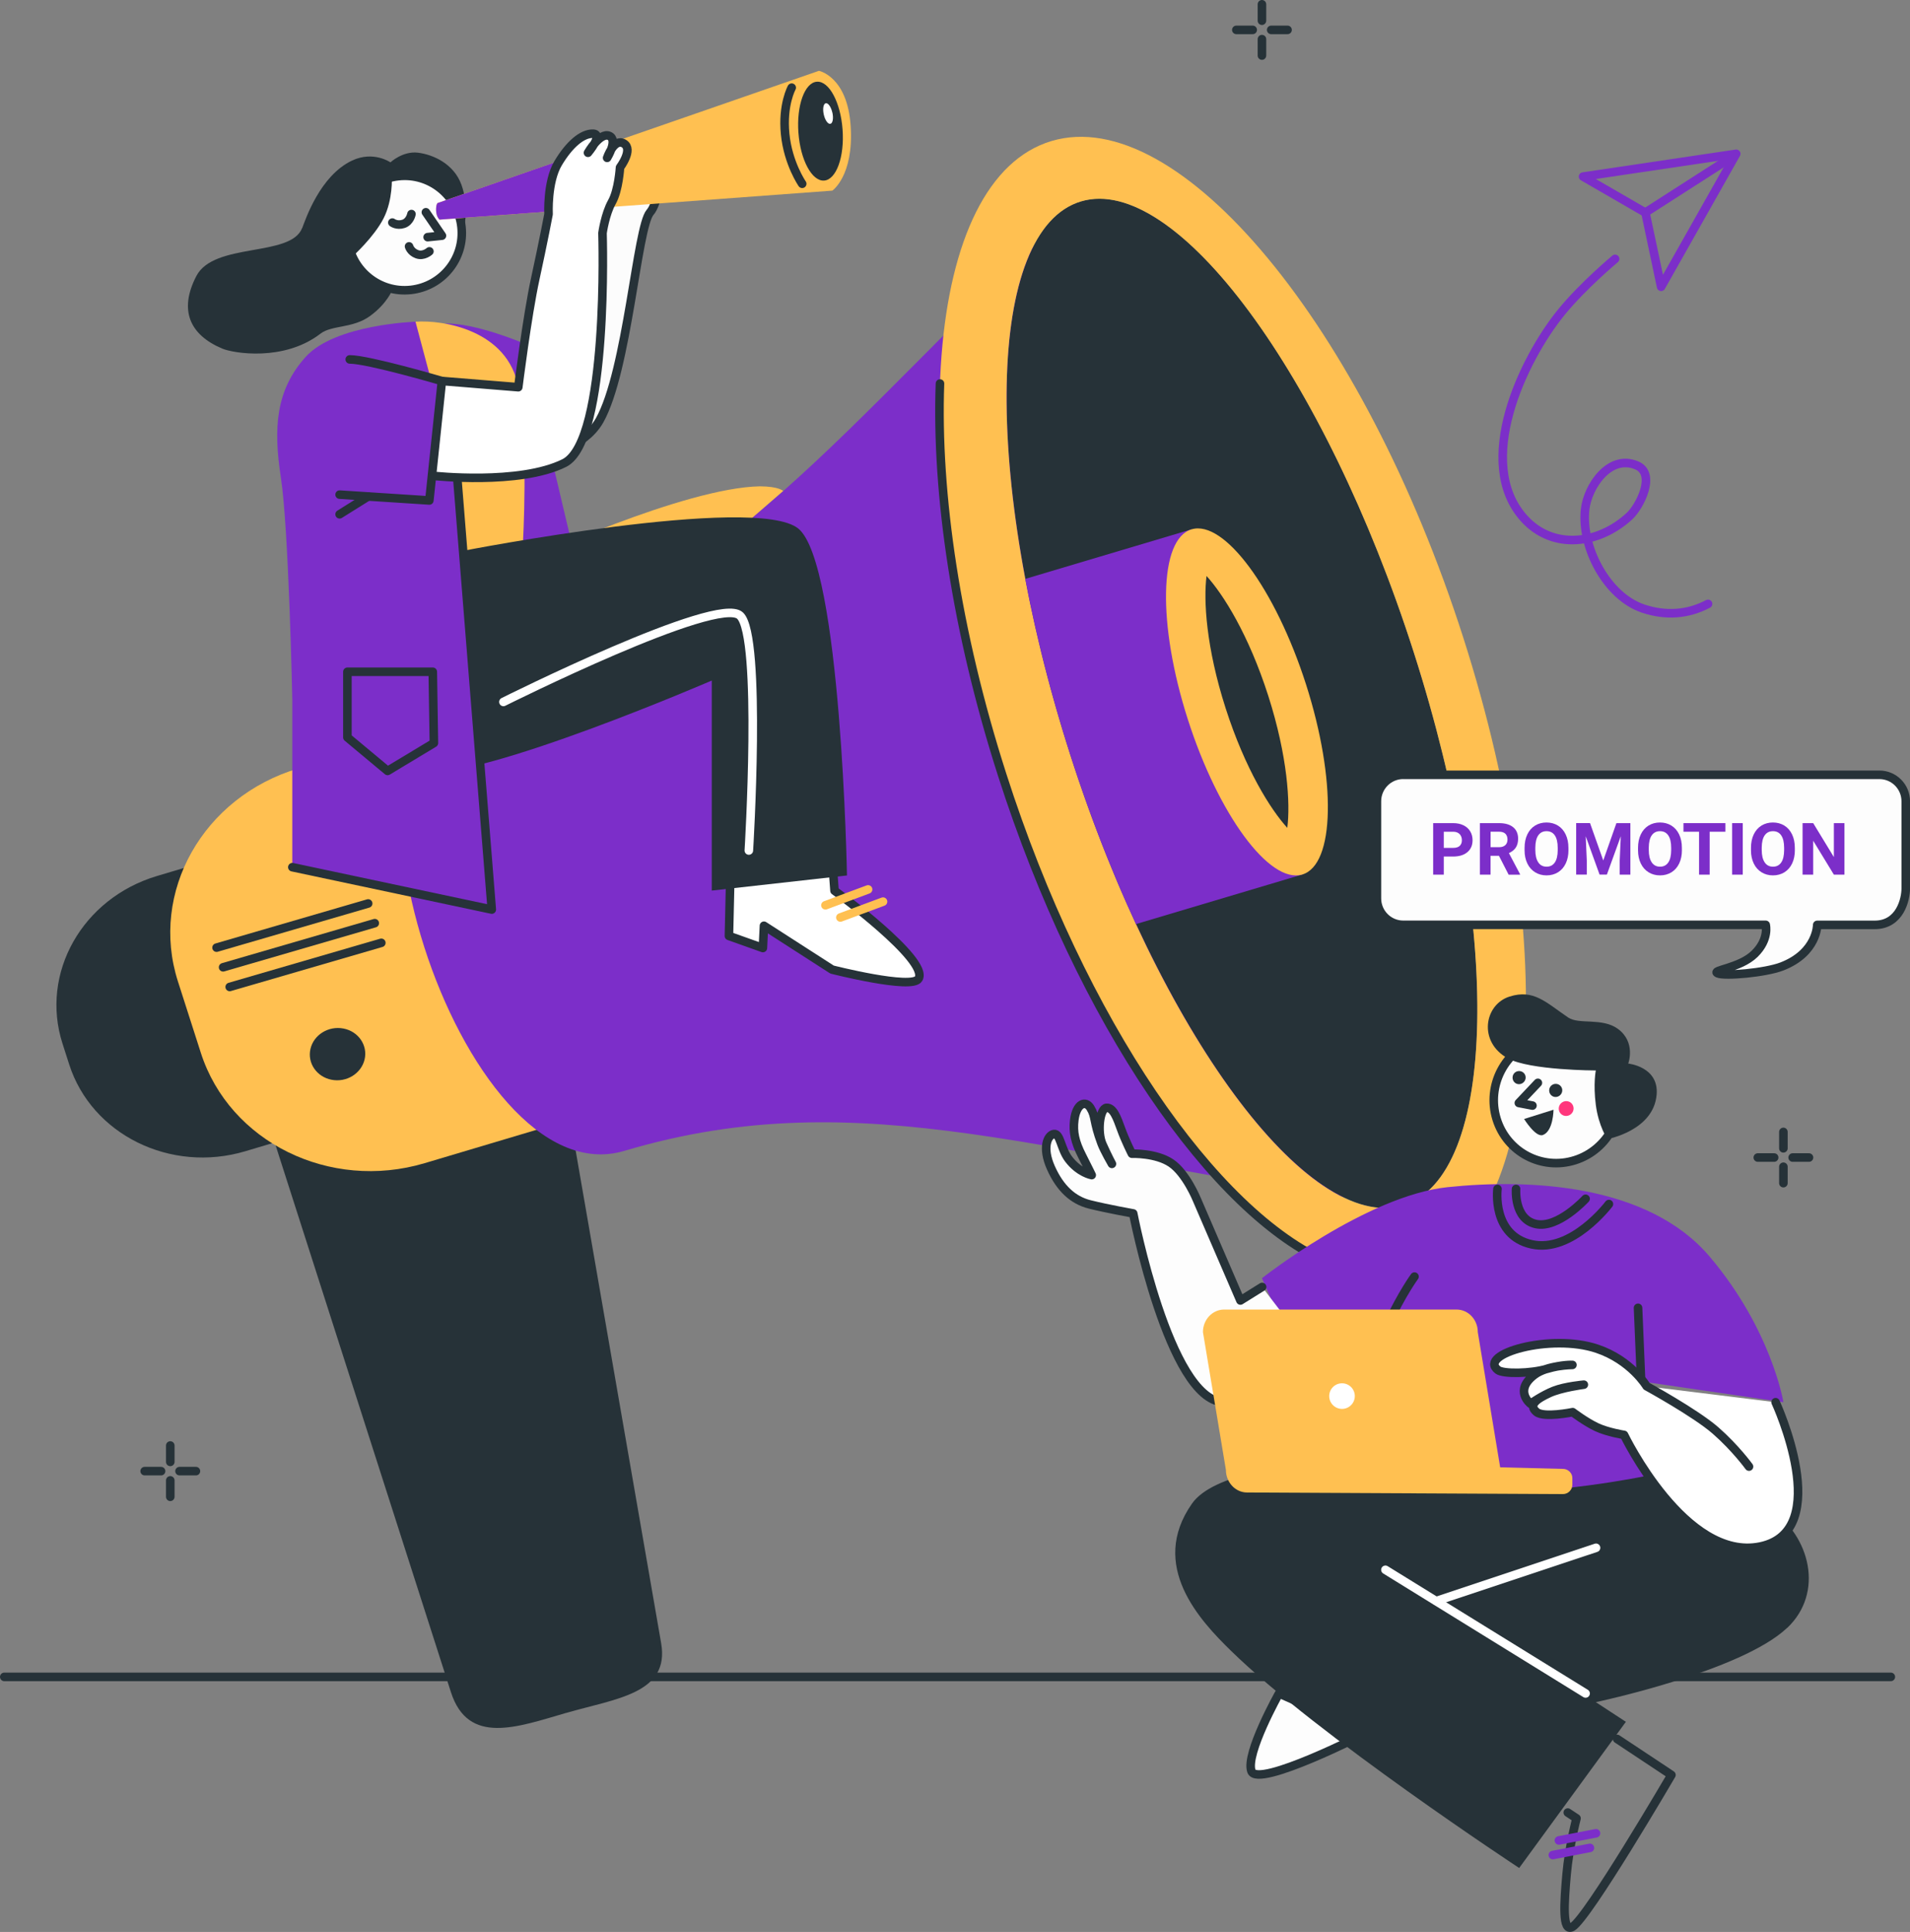
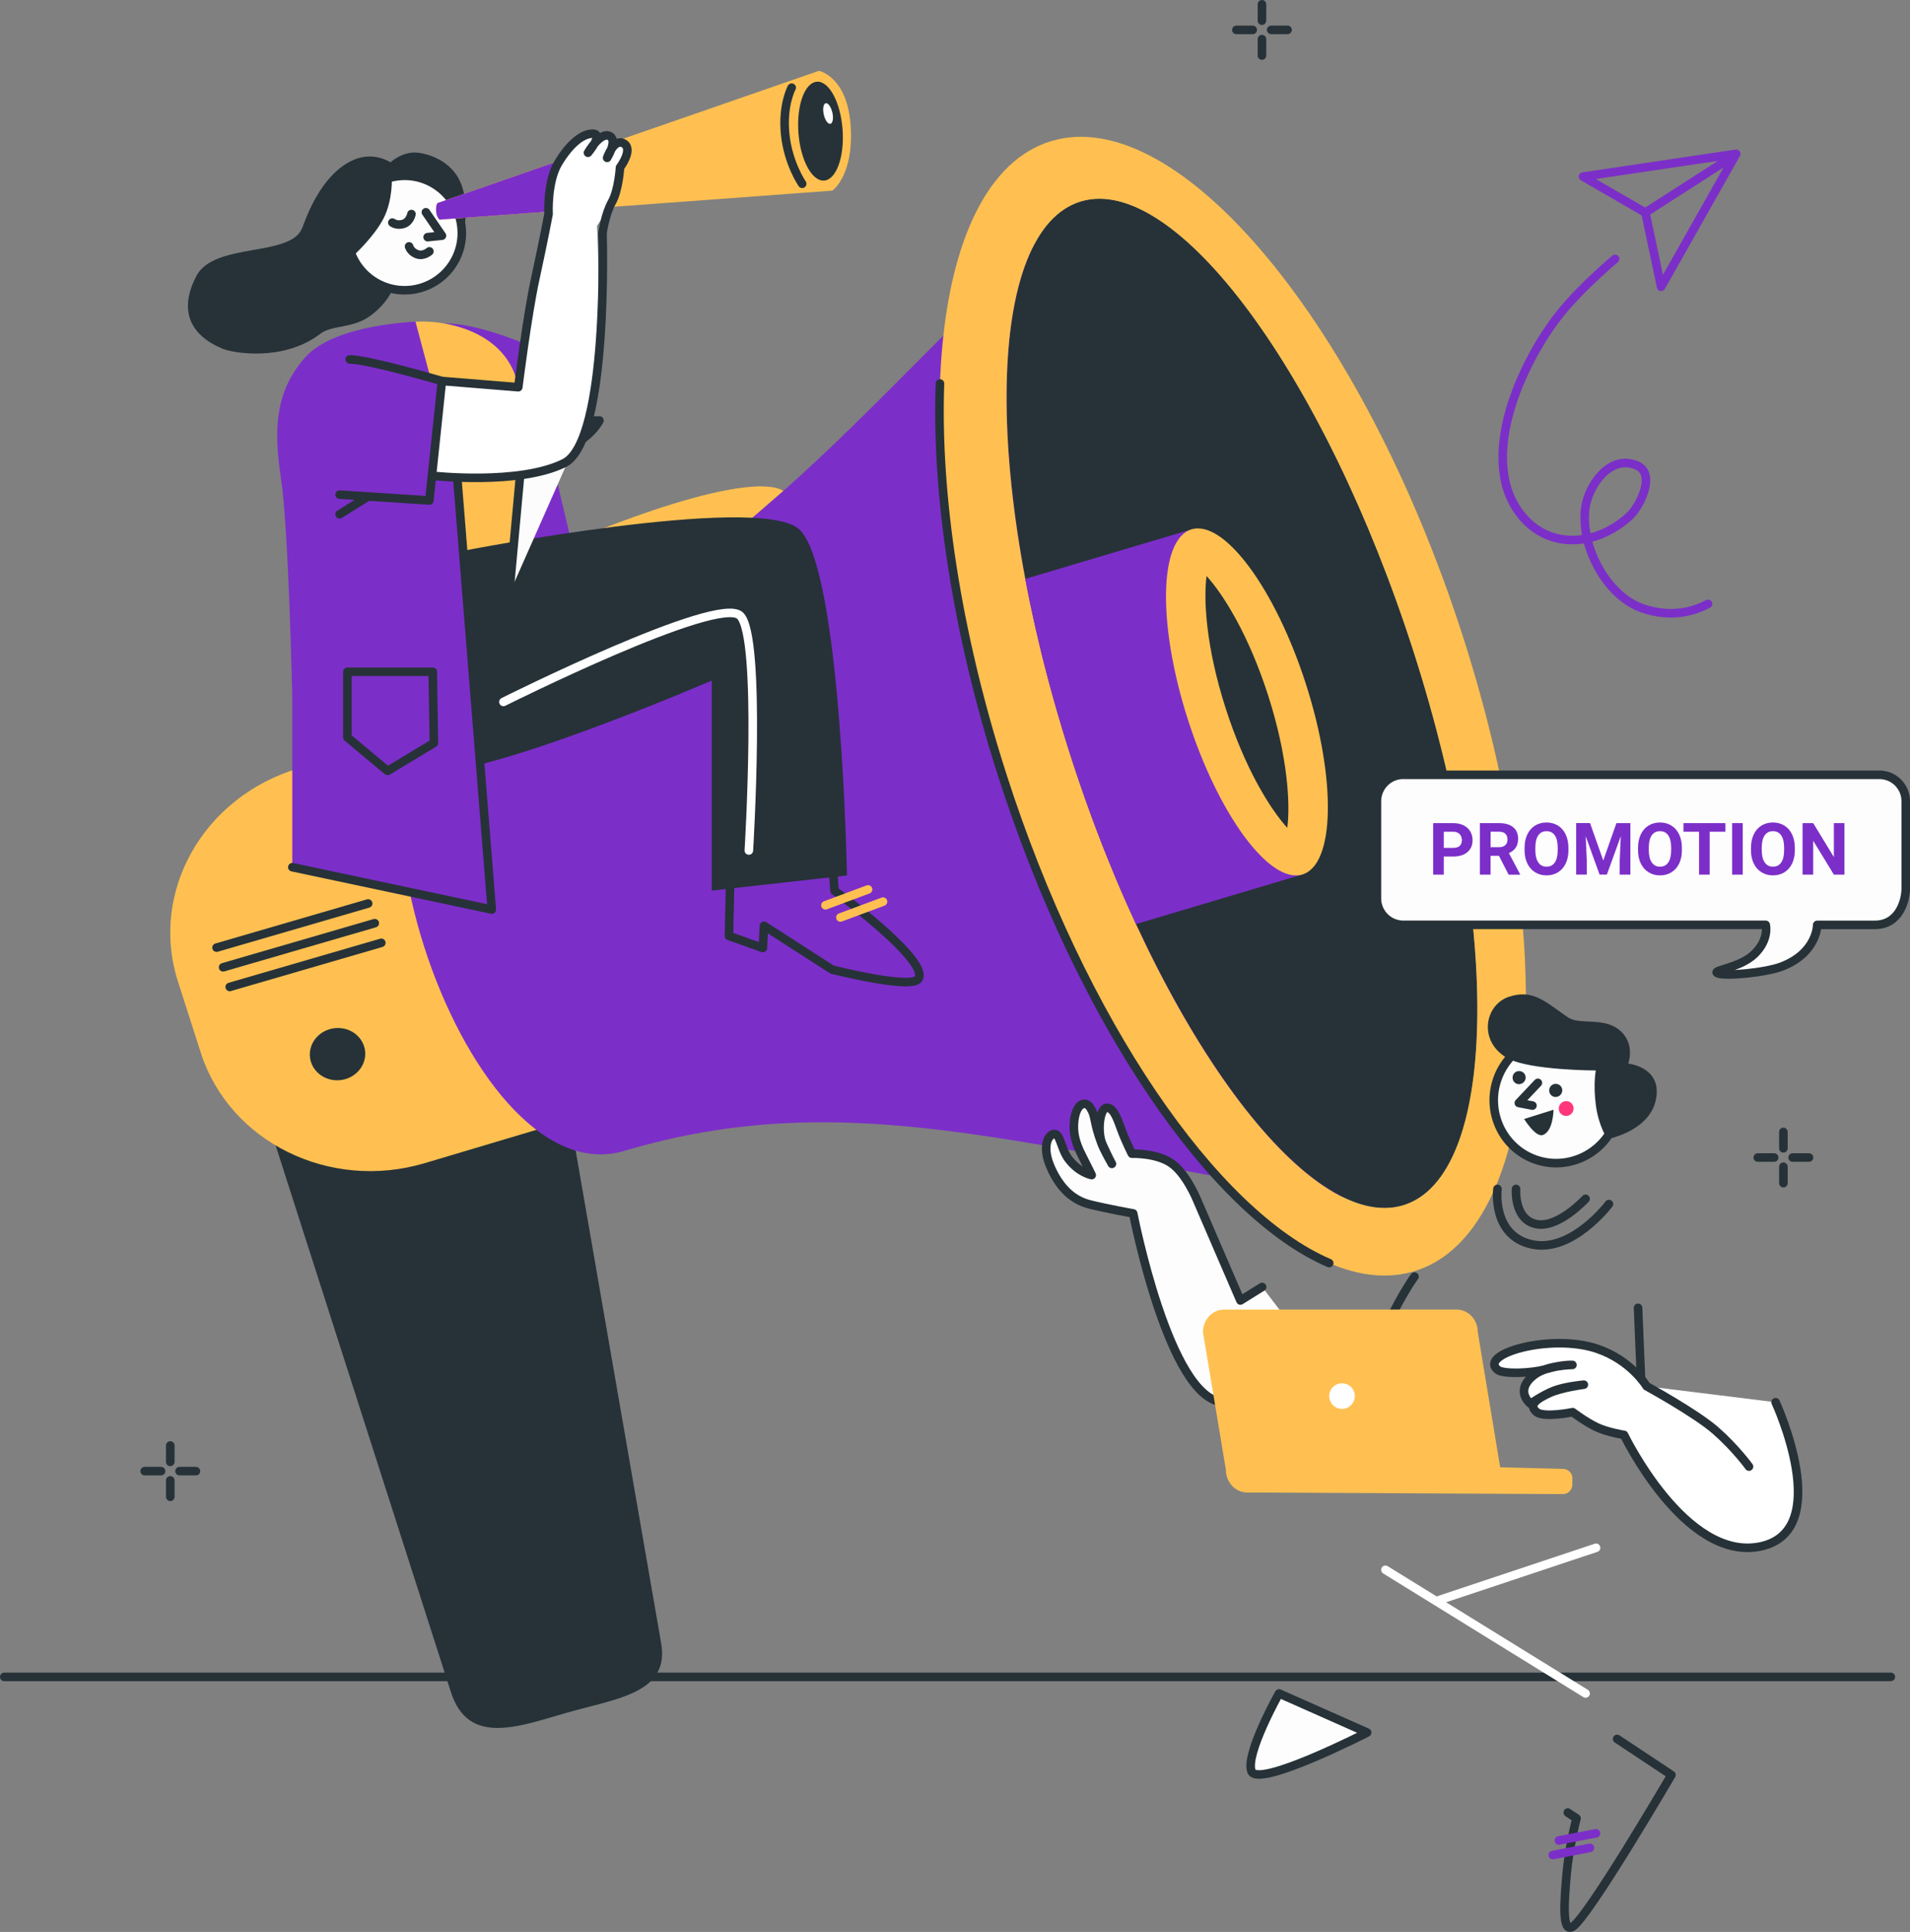
<svg xmlns="http://www.w3.org/2000/svg" id="Layer_2" viewBox="0 0 446.1 451.08">
  <rect x="0" y="0" width="446.1" height="451.08" fill="#808080" stroke="none" />
  <defs>
    <style>.cls-1{fill:#fcfcfc;}.cls-1,.cls-2,.cls-3,.cls-4,.cls-5,.cls-6{stroke-linecap:round;stroke-linejoin:round;stroke-width:2px;}.cls-1,.cls-4,.cls-6{stroke:#263238;}.cls-7{fill:#ffc051;}.cls-2{stroke:#7c2ec9;}.cls-2,.cls-3,.cls-5,.cls-6{fill:none;}.cls-8{fill:#263238;}.cls-9{fill:#fff;}.cls-3{stroke:#ffc051;}.cls-4{fill:#fdfdfd;}.cls-5{stroke:#fff;}.cls-10{fill:#7c2ec9;}.cls-11{fill:#ff367c;}</style>
  </defs>
  <g id="Floor">
    <line class="cls-6" x1="441.62" y1="391.53" x2="1" y2="391.53" />
  </g>
  <g id="Sparkles">
    <path class="cls-6" d="M39.77,337.51v3.82" />
    <path class="cls-6" d="M39.77,345.65v3.83" />
    <path class="cls-6" d="M33.79,343.49h3.83" />
    <path class="cls-6" d="M41.93,343.49h3.83" />
    <path class="cls-6" d="M416.53,264.29v3.83" />
    <path class="cls-6" d="M416.53,272.42v3.83" />
    <path class="cls-6" d="M410.55,270.27h3.82" />
    <path class="cls-6" d="M418.69,270.27h3.82" />
    <path class="cls-6" d="M294.74,1v3.83" />
    <path class="cls-6" d="M294.74,9.14v3.83" />
    <path class="cls-6" d="M288.76,6.98h3.82" />
    <path class="cls-6" d="M296.9,6.98h3.82" />
  </g>
  <g id="Letter">
    <g id="Layer-32">
      <path class="cls-2" d="M387.97,66.96l17.54-31.05-35.77,5.32,14.57,8.42,3.66,17.31Z" />
      <path class="cls-2" d="M403.92,37.03l-19.01,12.2" />
      <path class="cls-2" d="M377.22,60.45s-7.48,6.22-12.54,12.43c-9.11,11.19-20.38,35.2-8.74,48.14,6.77,7.52,17.49,6.13,24.69-.56,2.31-2.15,6.3-9.8,1.66-11.79-6.32-2.71-11.47,4.87-12.07,10.27-.97,8.76,5.02,20.31,13.59,23.17,5.29,1.76,10.44,1.36,15.12-1.11" />
    </g>
  </g>
  <g id="Character_1">
    <path class="cls-8" d="M132.27,399.93c-11.48,3.33-22.94,7.68-26.96-4.86l-46.99-146.52,69.07-20.58,27.03,155.71c2.04,11.78-10.62,12.91-22.15,16.26Z" />
-     <path class="cls-8" d="M72.32,264.32l-15.03,4.48c-17.46,5.2-35.87-3.88-41.13-20.27l-1.57-4.89c-5.26-16.4,4.63-33.91,22.09-39.11l15.03-4.48c17.46-5.2,35.87,3.88,41.13,20.27l1.57,4.89c5.26,16.4-4.63,33.91-22.09,39.11Z" />
    <path class="cls-7" d="M131.01,262.1l-31.81,9.48c-22.2,6.61-45.61-4.93-52.3-25.78l-5.34-16.64c-6.69-20.85,5.89-43.11,28.08-49.73l31.81-9.48c22.2-6.61,45.61,4.93,52.3,25.78l5.34,16.64c6.69,20.85-5.89,43.11-28.08,49.73Z" />
    <path class="cls-10" d="M327.66,281.44c-82.68-10.75-125.59-29.46-181.87-12.72-38.31,11.39-74.25-100.93-35.95-112.33,61.25-18.21,84.99-55.62,142.64-109.36l75.17,234.41Z" />
    <ellipse class="cls-8" cx="290.08" cy="164.23" rx="41.85" ry="123.09" transform="translate(-36.48 97.32) rotate(-17.94)" />
    <path class="cls-7" d="M341.75,148.84c-23.37-72.88-66.42-124.77-96.16-115.91-29.74,8.86-34.9,75.12-11.52,148,23.37,72.88,66.42,124.77,96.16,115.91,29.74-8.86,34.9-75.12,11.52-148ZM327.66,281.44c-22.16,6.6-56.95-40.52-77.71-105.25-20.76-64.73-19.63-122.56,2.53-129.16,22.16-6.6,56.95,40.52,77.71,105.25,20.76,64.73,19.62,122.56-2.53,129.16Z" />
    <path class="cls-6" d="M219.54,89.55c-.93,25.77,3.78,57.87,14.53,91.37,18.56,57.87,49.53,102.51,76.38,114" />
    <path class="cls-10" d="M249.96,176.19c4.54,14.16,9.75,27.48,15.36,39.57l38.84-11.57-25.85-80.6-38.84,11.57c2.45,13.03,5.95,26.86,10.49,41.02Z" />
    <path class="cls-7" d="M305.03,159.78c7.14,22.26,6.75,42.14-.87,44.41-7.62,2.27-19.58-13.93-26.72-36.19-7.14-22.26-6.75-42.14.87-44.41,7.62-2.27,19.58,13.93,26.72,36.19Z" />
    <path class="cls-8" d="M300.66,193.29c-3.92-4.29-9.84-13.72-14.4-27.92-4.56-14.2-5.19-25.21-4.46-30.88,3.92,4.29,9.84,13.72,14.4,27.92,4.55,14.2,5.19,25.21,4.46,30.88Z" />
    <line class="cls-6" x1="89.06" y1="220.14" x2="53.65" y2="230.44" />
    <line class="cls-6" x1="87.53" y1="215.55" x2="52.11" y2="225.85" />
    <line class="cls-6" x1="85.99" y1="210.95" x2="50.58" y2="221.26" />
    <path class="cls-8" d="M85.16,247.35c-.77,3.3-4.22,5.44-7.71,4.76-3.49-.67-5.7-3.9-4.94-7.2s4.22-5.44,7.71-4.76c3.49.67,5.7,3.9,4.94,7.2Z" />
    <g id="Layer-27">
      <path class="cls-7" d="M90.53,160.48s3.24,15.57,13.81,12.67c10.57-2.9,42.91-27.58,42.91-27.58l35.66-30.94s-.96-1.05-5.4-1.08c-17.76.3-54.52,17.34-54.52,17.34l-12.86,10.38-19.59,19.21Z" />
    </g>
    <path class="cls-10" d="M103.85,75.55c7.21-.23,18.66,4.7,18.66,4.7l13.23,56s-23.83,8.85-24.17,8.34c-.34-.51-7.72-69.04-7.72-69.04Z" />
    <path class="cls-7" d="M97.05,75.12c6.36-.49,21.58,1.94,24.01,15.28,2.43,13.34,1.07,36.45,1.07,36.45l-5.96,15.7h-6.9s-23.91-25.87-24.08-28.09c-.17-2.21,11.86-39.34,11.86-39.34Z" />
-     <path class="cls-9" d="M170.53,206.41l-.28,12.12,7.93,2.82.25-5.2,15.9,10.23s18.72,4.77,20.22,2.13c2.48-4.39-19.64-20.54-19.64-20.54l-.28-3.74" />
    <g id="Layer-26">
      <path class="cls-8" d="M86.61,168.84s-4.8,9.12,11.88,11.56c14.18,1.65,67.75-21.5,67.75-21.5v49.04l31.58-3.53s-1.32-72.96-11.4-81.02c-10.08-8.06-78.26,5.22-78.26,5.22l-21.97,22.45.43,17.79Z" />
    </g>
    <g id="Layer-21">
-       <path class="cls-1" d="M134.53,103.45s3.46-1.69,5.49-5.27c6.52-11.54,8.78-45.18,11.82-48.61,1.8-2.04,2.55-8.51,2.55-8.51h-7.85l-9.82,3.24-3.41,37.24" />
+       <path class="cls-1" d="M134.53,103.45s3.46-1.69,5.49-5.27h-7.85l-9.82,3.24-3.41,37.24" />
    </g>
    <g id="Layer-19">
      <path class="cls-10" d="M97.05,75.12s-18.84.58-25.7,8.25c-6.86,7.67-7.57,16.35-5.74,28.2,1.83,11.85,2.66,51.75,2.66,51.75v39.16l46.58,9.89-8.08-101.02-5.49-.18,2.29-22.48-3.04-.48-3.48-13.07Z" />
    </g>
    <g id="Layer-19-2">
      <path class="cls-6" d="M68.28,202.48l46.58,9.89-8.08-101.02" />
    </g>
    <path class="cls-6" d="M170.53,206.41l-.28,12.12,7.93,2.82.25-5.2,15.9,10.23s18.72,4.77,20.22,2.13c2.48-4.39-19.64-20.54-19.64-20.54l-.28-3.74" />
    <path class="cls-3" d="M192.79,211.37l9.96-3.7" />
    <path class="cls-3" d="M196.28,214.22l9.96-3.7" />
    <path class="cls-10" d="M89.91,56.49c-.05-.89.63-1.65,1.52-1.69.89-.05,1.65.63,1.69,1.52.05.89-.63,1.65-1.52,1.69-.89.05-1.64-.63-1.69-1.52Z" />
    <path class="cls-8" d="M101.85,49.17c-.04-.79.56-1.47,1.35-1.51.79-.04,1.47.56,1.51,1.35.04.79-.56,1.47-1.35,1.51-.79.04-1.47-.56-1.51-1.35Z" />
    <path class="cls-4" d="M107.78,52.97c-.8-7.34-7.39-12.64-14.72-11.84-7.34.8-12.64,7.39-11.84,14.72.8,7.34,7.39,12.64,14.72,11.84,7.34-.8,12.64-7.39,11.84-14.72Z" />
    <path class="cls-6" d="M99.47,49.56l3.75,5.47-3.34.34" />
    <path class="cls-8" d="M70.56,53.26c-2.67,6.85-20.57,3.24-24.7,11.19-4.13,7.95-1.57,13.73,6.04,16.94,2.59,1.09,14.39,3.1,22.96-3.49,2.65-2.04,7.57-1.17,11.63-4.16,4.06-2.99,5.19-6.18,5.19-6.18,0,0-3.36-1.31-5.68-2.62-2.32-1.31-3.58-5.13-3.58-5.13,0,0,4.9-4.42,7.15-8.8,2.25-4.38,1.94-9.66,1.94-9.66,0,0,6.9-.28,9.48,1.46,2.58,1.74,7.48,9.88,7.48,9.88,0,0,1.06-4.73-.71-9.59-1.77-4.85-6.59-7.02-10.15-7.45-3.56-.43-6.42,2.26-6.42,2.26,0,0-3.95-2.77-8.94-.43-7.53,3.53-10.91,13.82-11.67,15.78Z" />
    <path class="cls-6" d="M91.64,51.97s1.05.8,2.6.3c1.54-.5,1.86-2.29,1.86-2.29" />
    <path class="cls-6" d="M95.54,57.53s.34,1.28,1.87,1.83,2.88-.67,2.88-.67" />
    <g id="Layer-22">
      <path class="cls-7" d="M102.17,47.42l89.1-30.88s6.66,1.29,7.41,12.9c.76,11.61-4.28,15.07-4.28,15.07l-91.75,6.78s-.72-.63-.79-2.06c-.07-1.43.31-1.81.31-1.81Z" />
    </g>
    <g id="Layer-24">
      <path class="cls-10" d="M131.37,37.29l-29.19,10.13s-.39.39-.32,1.82c.07,1.43.79,2.04.79,2.04l30.65-2.26s-1.17-1.77-1.84-5.67c-.67-3.9-.09-6.07-.09-6.07Z" />
    </g>
    <path class="cls-8" d="M186.48,31c-.47-6.37,1.46-11.71,4.3-11.92,2.85-.21,5.54,4.78,6.01,11.16.47,6.37-1.46,11.71-4.3,11.92-2.85.21-5.54-4.78-6.01-11.16Z" />
    <path class="cls-9" d="M194.4,26.28c-.3-1.33-.99-2.3-1.54-2.17-.55.12-.76,1.3-.46,2.63.3,1.33.99,2.3,1.55,2.17.55-.13.76-1.3.46-2.63Z" />
    <path class="cls-6" d="M184.91,20.47s-2.21,3.99-1.53,10.84c.68,6.85,3.98,11.6,3.98,11.6" />
    <g id="Layer-31">
      <path class="cls-9" d="M101.08,111.09s20.23,2.25,30.71-2.97c10.48-5.22,7.64-55.37,7.64-55.37,0,0,1.91-2.78,3.49-5.58,1.58-2.8,1.89-8.07,1.89-8.07,0,0,3.19-4.24.89-5.59-2.29-1.36-3.9,3.35-3.9,3.35,0,0,2.63-4.25.47-5.14-2.16-.89-4.94,3.95-4.94,3.95,0,0,3.7-4.37,1.18-4.45-2.52-.08-5.55,2.51-8.16,6.89-2.61,4.38-2.23,11.9-2.23,11.9,0,0-1.2,6.36-3.1,15.07-1.9,8.7-3.97,25.33-3.97,25.33l-17.85-1.45-2.13,22.14Z" />
    </g>
    <g id="Layer-20">
      <path class="cls-6" d="M101.08,111.09s20.23,2.25,30.71-2.97c10.48-5.22,8.93-53.7,8.93-53.7,0,0,.62-4.45,2.2-7.25,1.58-2.8,1.89-8.07,1.89-8.07,0,0,3.19-4.24.89-5.59-2.29-1.36-3.9,3.35-3.9,3.35,0,0,2.63-4.25.47-5.14-2.16-.89-4.94,3.95-4.94,3.95,0,0,3.7-4.37,1.18-4.45-2.52-.08-5.55,2.51-8.16,6.89-2.61,4.38-2.23,11.9-2.23,11.9,0,0-1.2,6.36-3.1,15.07-1.9,8.7-3.97,25.33-3.97,25.33l-17.85-1.45s-17.17-5.04-21.51-5.04" />
    </g>
    <polygon class="cls-6" points="81.14 156.85 101.08 156.85 101.34 173.49 90.53 180 81.14 172.17 81.14 156.85" />
    <polyline class="cls-6" points="103.21 88.95 100.28 116.85 79.32 115.49" />
    <line class="cls-6" x1="79.32" y1="120.08" x2="85.97" y2="115.92" />
    <path class="cls-5" d="M117.58,163.89s50.17-25.08,55.28-20.14c5.11,4.93,2.04,54.83,2.04,54.83" />
  </g>
  <g id="Character_2">
    <path class="cls-4" d="M298.73,395.4s-7.89,14.04-6.45,18.13c1.44,4.09,27.04-9,27.04-9l-20.58-9.13Z" />
    <path class="cls-4" d="M349.54,261.26c-2.4-7.78,1.94-16.09,9.68-18.56,7.74-2.47,15.96,1.84,18.35,9.62,2.4,7.78-1.94,16.09-9.68,18.56-7.74,2.47-15.96-1.84-18.35-9.62Z" />
-     <path class="cls-8" d="M417.42,380.07c-10.75,10.2-44.7,17.36-44.7,17.36l7.02,4.59-24.92,34.13s-47.1-30.95-67.35-50.75c-7.17-7.01-19.25-19.83-9.06-34.34,9.76-13.89,71.07-10.19,71.07-10.19,0,0,50.65,2.44,63.87,11.37,9.53,6.44,12.7,19.67,4.08,27.85Z" />
    <path class="cls-5" d="M370.33,395.4l-46.75-28.87" />
    <path class="cls-5" d="M335.5,373.81l37.27-12.42" />
    <path class="cls-6" d="M377.7,406.02l12.68,8.41s-19.52,33.38-23.13,35.47c-2.43,1.41-1.94-5.61-1.35-12.31.56-6.36,2.31-13.03,2.31-13.03l-2.04-1.35" />
    <path class="cls-2" d="M362.68,433.13l8.66-1.67" />
    <path class="cls-2" d="M364.1,429.72l8.66-1.67" />
    <g id="Layer-13">
-       <path class="cls-10" d="M294.74,298.45s24.41-19.26,43.34-21.26c18.93-1.99,46.83-.83,61.28,16.27,14.45,17.1,17.17,33.93,17.17,33.93l-33.19-4.85,1.14,22.07s-22.29,4.64-40.07,3.65c-17.78-1-29.41-12.17-29.41-12.17l7.31-19.88-15.44,10.13-12.12-27.9Z" />
-     </g>
+       </g>
    <path class="cls-6" d="M349.75,277.6s-1.39,10.86,7.99,12.94c9.38,2.09,18.04-9.41,18.04-9.41" />
    <path class="cls-6" d="M354.09,277.6s-.55,7.04,4.62,8.19c5.17,1.15,11.62-5.89,11.62-5.89" />
    <g id="Layer-16">
      <path class="cls-6" d="M330.37,298.07s-2.86,3.85-6.27,11.12" />
      <path class="cls-6" d="M382.58,305.36l.77,18.27" />
    </g>
    <g id="Layer-15">
      <path class="cls-9" d="M384.57,323.66s-3.61-6.07-11.56-8.75c-10.85-3.65-27.93,1.26-23.17,4.97,1.22.95,7.68.87,11.48-.27,3.48-1.04,5.93-.92,5.93-.92,0,0-5.88.05-8.87,2.3-4.89,3.69-.93,6.76-.93,6.76,0,0,2.78-1.97,5.45-3.02,2.67-1.06,7.01-1.43,7.01-1.43,0,0-5.28.68-8.1,1.99-2.85,1.33-4.95,2.72-2.95,4.39,1.71,1.43,8.45.04,8.45.04,0,0,3.04,2.3,5.59,3.5,2.56,1.2,6.4,1.81,6.4,1.81,0,0,14.28,29.65,31.8,26.06,17.52-3.59,3.6-33.69,3.6-33.69l-30.14-3.73Z" />
    </g>
    <path class="cls-4" d="M309.13,319.26s-10.94,8.72-23.5,8.1c-12.56-.62-20.96-44.04-20.96-44.04,0,0-6.19-1.11-10.14-2.1-3.94-.99-6.93-3.75-9.07-8.53-2.15-4.78-.78-7.68.69-7.91,1.47-.23,1.61,3.42,3.41,5.82,2.46,3.26,5.42,3.77,5.42,3.77,0,0-.86-1.79-2.24-4.49-1.69-3.29-2.17-5.61-1.83-8.35.48-3.89,2.61-4.71,3.76-2.86,1.32,2.12.62,3.04,2.59,8.28.62,1.66,2.44,4.8,2.44,4.8,0,0-.91-1.67-2.21-4.56-1.3-2.88-.62-8.43.96-8.53,1.58-.09,2.45,2.35,3.4,4.98.94,2.63,2.51,5.73,2.51,5.73,0,0,5.66-.2,9.18,2.2,3.52,2.4,6,8.52,6,8.52l10.17,23.56,5.07-3.16" />
    <path class="cls-6" d="M414.71,327.4s13.92,30.1-3.6,33.69c-17.52,3.59-31.8-26.06-31.8-26.06,0,0-3.84-.6-6.4-1.81-2.56-1.2-5.59-3.5-5.59-3.5,0,0-6.74,1.39-8.45-.04-2-1.67.1-3.06,2.95-4.39,2.81-1.31,8.1-1.99,8.1-1.99,0,0-4.34.38-7.01,1.43-2.67,1.06-5.45,3.02-5.45,3.02,0,0-3.96-3.07.93-6.76,2.98-2.25,8.87-2.3,8.87-2.3,0,0-2.45-.12-5.93.92-3.81,1.14-10.26,1.22-11.48.27-4.76-3.71,12.32-8.62,23.17-4.97,7.96,2.68,11.56,8.75,11.56,8.75,0,0,11.43,6.26,16.09,10.33,4.66,4.07,7.83,8.44,7.83,8.44" />
    <path class="cls-8" d="M372.73,249.94s-15.42-.02-20.57-2.83c-6.96-3.81-5.53-12.56.42-14.43,5.64-1.77,8.44,1.33,13.69,4.9,2.52,1.71,7.95-.03,11.61,2.65,4.28,3.14,2.41,8.1,2.41,8.1,0,0,7.14.7,6.64,7.18-.65,8.51-11.52,10.45-11.52,10.45,0,0-2.05-3.02-2.69-7.97-.64-4.98,0-8.06,0-8.06Z" />
    <path class="cls-8" d="M363.45,253.07c.84.05,1.49.76,1.43,1.61-.06.85-.81,1.5-1.65,1.45-.84-.05-1.46-.79-1.4-1.64.06-.84.77-1.47,1.62-1.42Z" />
    <path class="cls-8" d="M354.9,250.08c.84.05,1.49.76,1.43,1.61-.06.84-.81,1.5-1.65,1.45-.84-.05-1.46-.79-1.4-1.64.06-.85.77-1.47,1.62-1.42Z" />
    <path class="cls-11" d="M367.05,260.01c.66-.7.63-1.8-.06-2.45-.69-.65-1.79-.61-2.45.09-.66.7-.63,1.8.06,2.45.69.65,1.79.61,2.45-.09Z" />
    <path class="cls-6" d="M359.19,252.83l-4.45,4.7,3.18.61" />
    <path class="cls-8" d="M355.96,261.27l6.88-2.16s-.03,4.98-2.48,5.9c-1.69.63-4.39-3.74-4.39-3.74Z" />
    <path class="cls-7" d="M285.92,305.76c-2.73,0-4.96,2.35-4.96,5.26l5.36,32.17c0,2.92,2.22,5.29,4.96,5.29,0,0,.02,0,.03,0l73.74.37c1.19,0,2.19-.99,2.19-2.19v-1.54c0-1.19-.99-2.15-2.19-2.15l-14.67-.37-5.23-31.58c0-2.91-2.22-5.26-4.96-5.26h-54.27Z" />
    <path class="cls-9" d="M310.45,325.97c0-1.65,1.34-2.99,2.99-2.99s2.99,1.34,2.99,2.99-1.34,2.99-2.99,2.99-2.99-1.34-2.99-2.99Z" />
  </g>
  <g id="Speech_bubble">
    <path class="cls-4" d="M327.75,180.9c-3.41,0-6.16,2.78-6.16,6.18v22.68c0,3.41,2.75,6.18,6.16,6.18h84.65s.88,3.35-2.58,6.76c-3.47,3.41-10.24,3.81-8.65,4.55,1.59.74,11.13-.1,15-1.59,8.3-3.21,8.26-9.71,8.26-9.71h13.41c5.98,0,7.27-6.06,7.27-8.49v-20.37c0-3.41-2.75-6.18-6.16-6.18h-111.19Z" />
    <path class="cls-10" d="M337.21,199.98v4.24h-2.48v-12.03h4.69c.9,0,1.7.17,2.38.5.68.33,1.21.8,1.58,1.41.37.61.55,1.3.55,2.08,0,1.18-.4,2.11-1.21,2.79-.81.68-1.92,1.02-3.35,1.02h-2.17ZM337.21,197.97h2.21c.66,0,1.16-.15,1.5-.46.34-.31.52-.75.52-1.32s-.17-1.07-.52-1.43c-.35-.36-.83-.55-1.44-.56h-2.27v3.78Z" />
    <path class="cls-10" d="M350.1,199.82h-1.97v4.4h-2.48v-12.03h4.47c1.42,0,2.52.32,3.29.95.77.63,1.16,1.53,1.16,2.69,0,.82-.18,1.51-.53,2.05-.36.55-.89.98-1.62,1.31l2.6,4.92v.12h-2.66l-2.26-4.4ZM348.13,197.81h2c.62,0,1.1-.16,1.45-.48.34-.32.51-.75.51-1.31s-.16-1.01-.48-1.34c-.32-.32-.82-.49-1.48-.49h-1.99v3.61Z" />
    <path class="cls-10" d="M366.33,198.48c0,1.18-.21,2.22-.63,3.11-.42.89-1.02,1.58-1.8,2.07-.78.48-1.67.73-2.68.73s-1.89-.24-2.67-.72c-.78-.48-1.39-1.16-1.82-2.05-.43-.89-.65-1.91-.65-3.07v-.59c0-1.18.21-2.23.64-3.13.43-.9,1.03-1.59,1.81-2.07.78-.48,1.67-.72,2.67-.72s1.89.24,2.67.72c.78.48,1.38,1.17,1.81,2.07.43.9.64,1.94.64,3.12v.54ZM363.82,197.93c0-1.26-.23-2.22-.68-2.88-.45-.66-1.1-.98-1.93-.98s-1.47.32-1.93.97c-.45.65-.68,1.6-.69,2.85v.59c0,1.23.23,2.18.68,2.86.45.68,1.1,1.02,1.95,1.02s1.47-.33,1.92-.98c.45-.65.67-1.6.68-2.85v-.59Z" />
    <path class="cls-10" d="M371.37,192.19l3.09,8.72,3.07-8.72h3.26v12.03h-2.49v-3.29l.25-5.68-3.25,8.96h-1.7l-3.24-8.96.25,5.67v3.29h-2.48v-12.03h3.24Z" />
    <path class="cls-10" d="M392.83,198.48c0,1.18-.21,2.22-.63,3.11-.42.89-1.02,1.58-1.8,2.07-.78.48-1.67.73-2.68.73s-1.89-.24-2.67-.72c-.78-.48-1.39-1.16-1.82-2.05-.43-.89-.65-1.91-.65-3.07v-.59c0-1.18.21-2.23.64-3.13.43-.9,1.03-1.59,1.81-2.07.78-.48,1.67-.72,2.67-.72s1.89.24,2.67.72c.78.48,1.38,1.17,1.81,2.07.43.9.64,1.94.64,3.12v.54ZM390.32,197.93c0-1.26-.23-2.22-.68-2.88-.45-.66-1.1-.98-1.93-.98s-1.47.32-1.93.97c-.45.65-.68,1.6-.69,2.85v.59c0,1.23.23,2.18.68,2.86.45.68,1.1,1.02,1.95,1.02s1.47-.33,1.92-.98c.45-.65.67-1.6.68-2.85v-.59Z" />
    <path class="cls-10" d="M402.99,194.2h-3.68v10.02h-2.48v-10.02h-3.64v-2.01h9.8v2.01Z" />
    <path class="cls-10" d="M407.04,204.22h-2.48v-12.03h2.48v12.03Z" />
    <path class="cls-10" d="M419.21,198.48c0,1.18-.21,2.22-.63,3.11-.42.89-1.02,1.58-1.8,2.07-.78.48-1.67.73-2.68.73s-1.89-.24-2.67-.72c-.78-.48-1.39-1.16-1.82-2.05-.43-.89-.65-1.91-.65-3.07v-.59c0-1.18.21-2.23.64-3.13.43-.9,1.03-1.59,1.81-2.07.78-.48,1.67-.72,2.67-.72s1.89.24,2.67.72c.78.48,1.38,1.17,1.81,2.07.43.9.64,1.94.64,3.12v.54ZM416.7,197.93c0-1.26-.23-2.22-.68-2.88-.45-.66-1.1-.98-1.93-.98s-1.47.32-1.93.97c-.45.65-.68,1.6-.69,2.85v.59c0,1.23.23,2.18.68,2.86.45.68,1.1,1.02,1.95,1.02s1.47-.33,1.92-.98c.45-.65.67-1.6.68-2.85v-.59Z" />
    <path class="cls-10" d="M430.8,204.22h-2.48l-4.83-7.92v7.92h-2.48v-12.03h2.48l4.83,7.93v-7.93h2.47v12.03Z" />
  </g>
</svg>